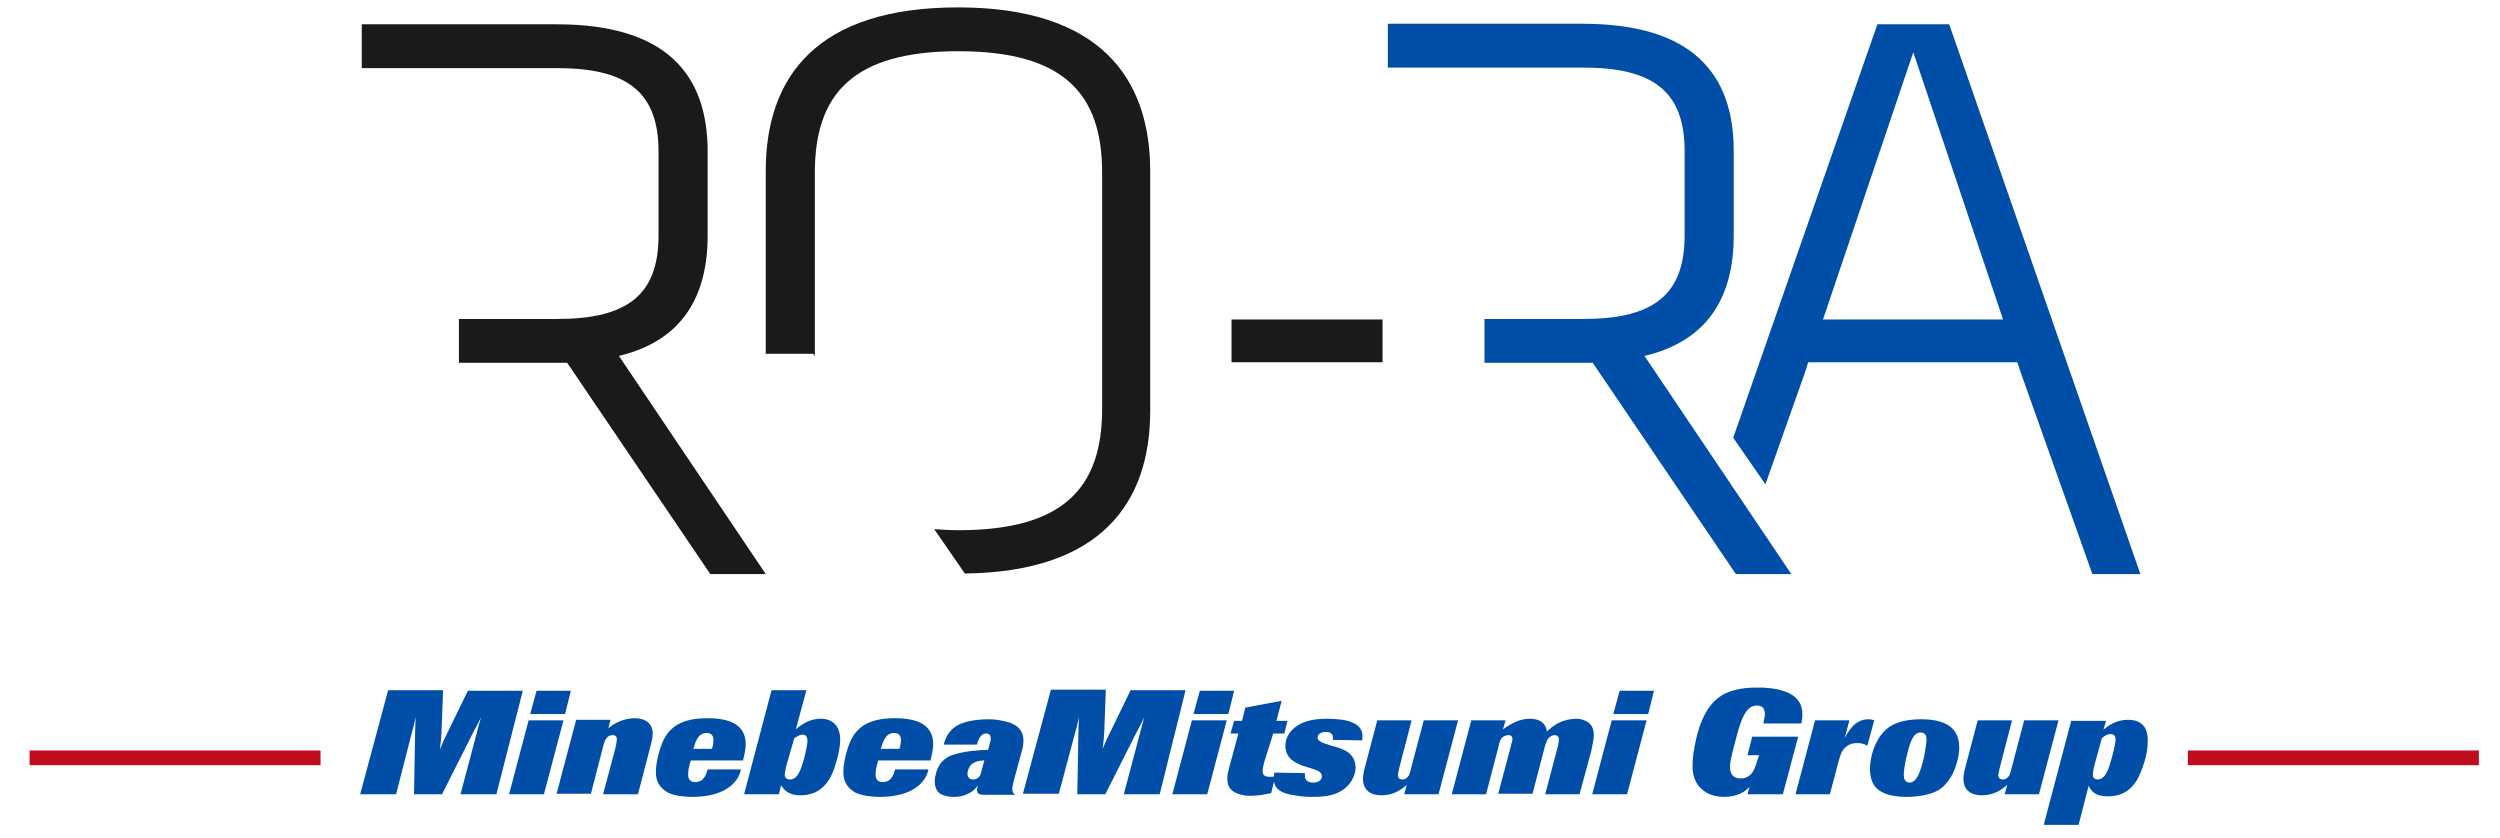
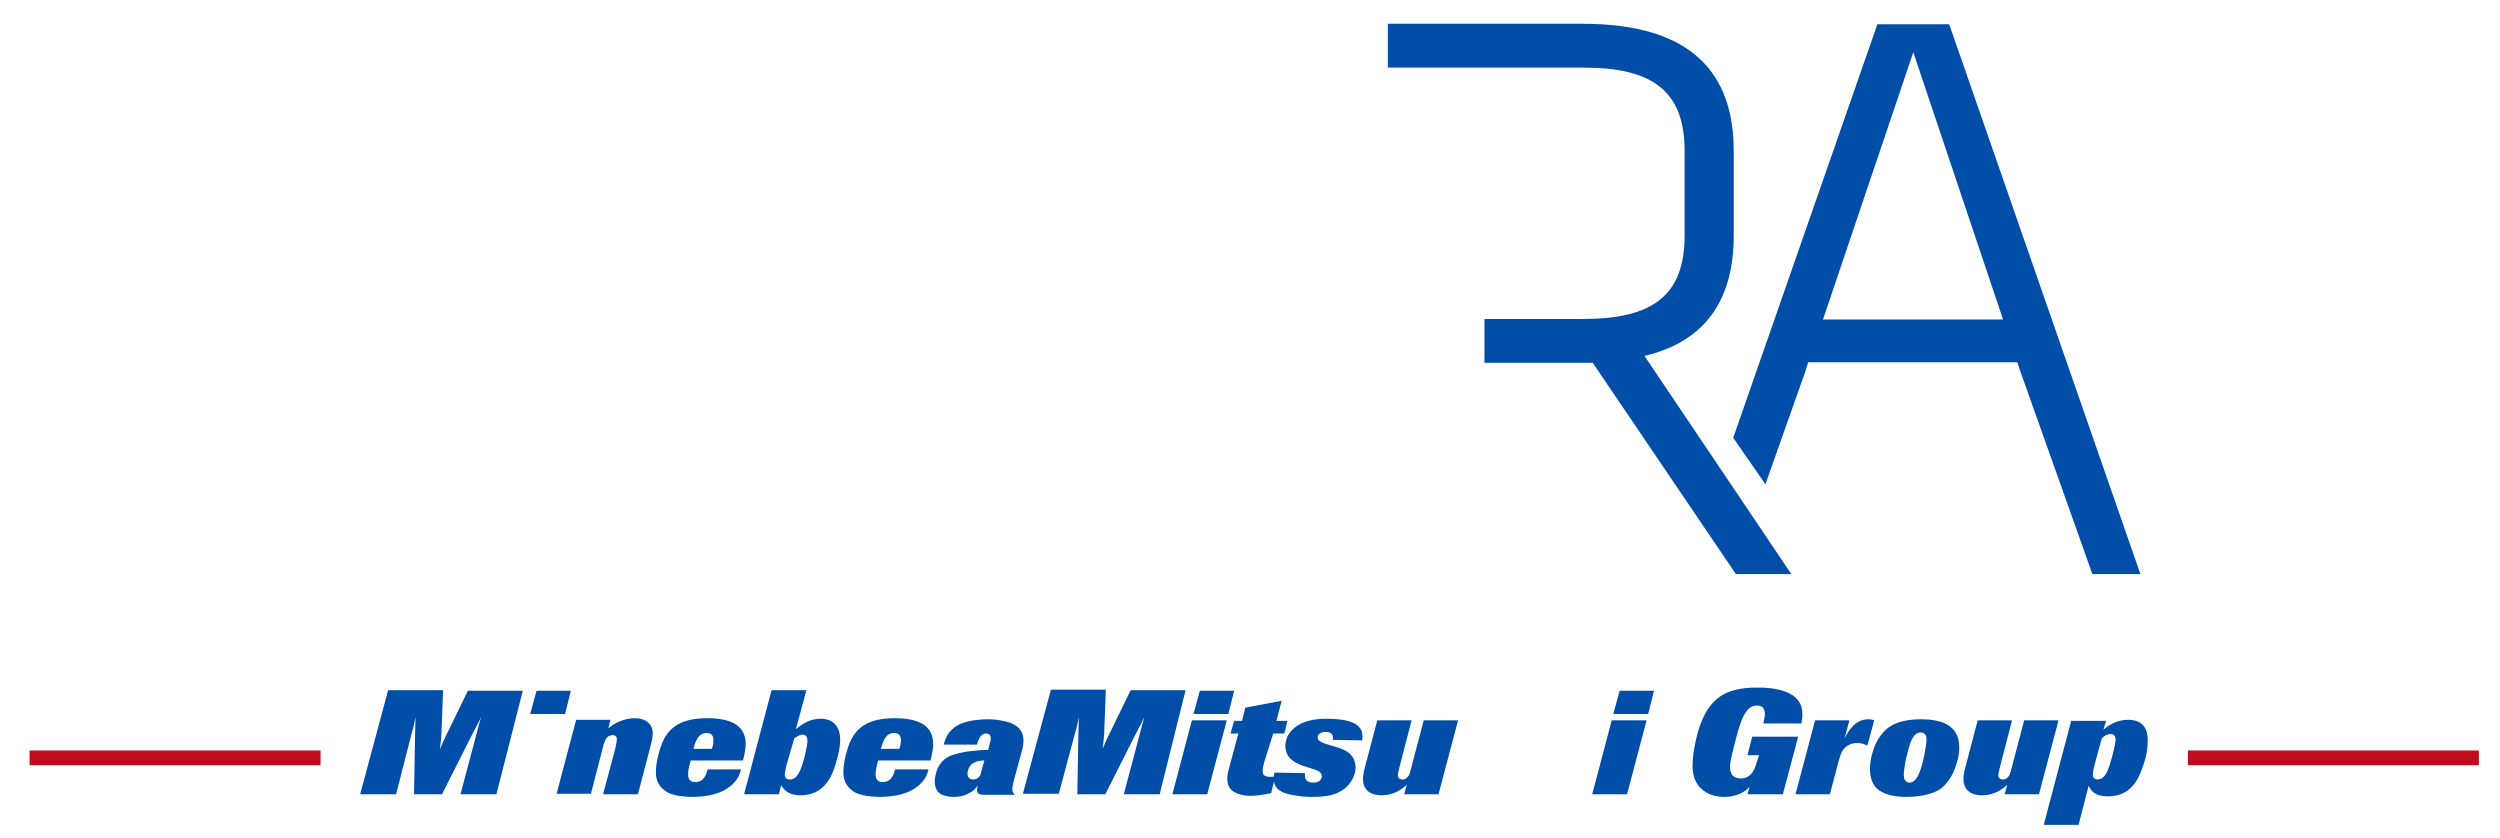
<svg xmlns="http://www.w3.org/2000/svg" xmlns:xlink="http://www.w3.org/1999/xlink" version="1.1" id="Ebene_1" x="0px" y="0px" viewBox="0 0 473.4 158.7" style="enable-background:new 0 0 473.4 158.7;" xml:space="preserve">
  <style type="text/css">
	.st0{clip-path:url(#SVGID_00000172435539947631983870000002713189401424759439_);fill:#1A1A18;}
	.st1{clip-path:url(#SVGID_00000172435539947631983870000002713189401424759439_);fill:#004EA8;}
	.st2{clip-path:url(#SVGID_00000172435539947631983870000002713189401424759439_);fill:none;stroke:#C00D1E;stroke-width:2.792;}
	.st3{fill:#004EA8;}
	.st4{clip-path:url(#SVGID_00000025402913257221737790000015305135719502539957_);fill:#004EA8;}
	.st5{clip-path:url(#SVGID_00000021816810463001347960000016682115635278200221_);fill:#004EA8;}
	.st6{clip-path:url(#SVGID_00000157291688650060019470000000283470921923702155_);fill:#004EA8;}
</style>
  <g>
    <defs>
      <rect id="SVGID_1_" x="5.6" y="1.5" width="463.8" height="154.7" />
    </defs>
    <clipPath id="SVGID_00000031911522773542959290000016442685364131026048_">
      <use xlink:href="#SVGID_1_" style="overflow:visible;" />
    </clipPath>
-     <path style="clip-path:url(#SVGID_00000031911522773542959290000016442685364131026048_);fill:#1A1A18;" d="M261.8,60.5h-28.6v8.1   h28.6V60.5z M217.8,77.8V32.4c0-17.8-9.7-31-36.4-31c-26.7,0-36.4,13.1-36.4,31V67h9l0.3,0.4V32.7c0-14.9,7.2-23,27.2-23   s27.2,8.1,27.2,23v44.7c0,14.9-7.2,23-27.2,23c-1.6,0-3.1-0.1-4.6-0.2l4.7,6.8l1.1,1.6C208.4,108.3,217.8,95.3,217.8,77.8    M134,44.6V28.7c0-14.5-7.7-24.1-28.6-24.1H68.5v8.3h9.2v0h27.8c13.1,0,19.2,4.4,19.2,15.8v15.9c0,11.4-6.1,15.8-19.2,15.8H86.9   v8.3h18.5h2l27.1,40H145l-27.8-41.3C129.3,64.5,134,56,134,44.6" />
    <path style="clip-path:url(#SVGID_00000031911522773542959290000016442685364131026048_);fill:#004EA8;" d="M405.3,108.7L369.1,4.6   h-13.6l-27.3,78.3l6.1,8.8l7.5-21.2l0.6-1.9H382l0.6,1.8l11.8,33.2l1.8,5.1H405.3z M379.3,60.5h-34.1l17.1-50.6L379.3,60.5z    M328.3,44.6v-16c0-14.5-7.7-24.1-28.6-24.1h-36.9v8.3h9.2v0h27.8c13.1,0,19.2,4.4,19.2,15.8v16c0,11.4-6.1,15.8-19.2,15.8h-18.7   v8.3h18.5h2l27.1,40h10.5l-27.8-41.3C323.6,64.5,328.3,56,328.3,44.6" />
    <path style="clip-path:url(#SVGID_00000031911522773542959290000016442685364131026048_);fill:none;stroke:#C00D1E;stroke-width:2.792;" d="   M414.3,143.5h55.1 M5.6,143.5h55.1" />
    <path style="clip-path:url(#SVGID_00000031911522773542959290000016442685364131026048_);fill:#004EA8;" d="M94,150.4h-6.8l3-11.3   c0.4-1.6,0.5-1.9,0.9-3.3c-0.7,1.5-0.9,1.7-1.5,2.9l-5.9,11.7h-5.3l0.2-11.4c0-1.2,0.1-2.6,0.1-3.2c-0.3,1.3-0.3,1.6-0.7,2.9   L75,150.4h-6.8l5.3-19.7h10.4l-0.3,8c-0.1,1.5-0.1,1.7-0.3,3.2c0.7-1.7,0.9-2.1,1.6-3.5l3.7-7.6h10.4L94,150.4z" />
  </g>
-   <path class="st3" d="M107,135.2h-6.6l1.2-4.4h6.5L107,135.2z M103,150.4h-6.6l3.7-14h6.6L103,150.4z" />
+   <path class="st3" d="M107,135.2h-6.6l1.2-4.4h6.5L107,135.2z M103,150.4h-6.6h6.6L103,150.4z" />
  <g>
    <defs>
      <rect id="SVGID_00000111876204398024152370000004982264877654203815_" x="5.6" y="1.5" width="463.8" height="154.7" />
    </defs>
    <clipPath id="SVGID_00000003064885634388026190000002621379953413239733_">
      <use xlink:href="#SVGID_00000111876204398024152370000004982264877654203815_" style="overflow:visible;" />
    </clipPath>
    <path style="clip-path:url(#SVGID_00000003064885634388026190000002621379953413239733_);fill:#004EA8;" d="M120.8,150.4h-6.6   l2.3-8.6c0.1-0.4,0.3-1.3,0.3-1.8c0-0.2,0-0.8-0.8-0.8c-0.4,0-0.8,0.2-1,0.4c-0.3,0.3-0.4,0.5-0.7,1.4l-2.4,9.3h-6.5l3.7-14h6.5   l-0.4,1.6c0.3-0.2,0.5-0.4,0.8-0.6c1.2-0.8,2.8-1.3,4.2-1.3c2,0,3.4,1,3.4,2.9c0,0.8-0.2,1.5-0.4,2.3L120.8,150.4z" />
    <path style="clip-path:url(#SVGID_00000003064885634388026190000002621379953413239733_);fill:#004EA8;" d="M134.8,141.8   c0.2-0.5,0.3-1.1,0.3-1.7c0-0.9-0.5-1.3-1.3-1.3c-1.6,0-2.1,1.6-2.5,3H134.8z M140.3,145.8c-0.2,0.7-0.5,1.8-1.9,3   c-1.8,1.5-4.4,2.1-7.4,2.1c-0.8,0-1.7-0.1-2.5-0.2c-0.9-0.2-1.9-0.4-2.6-1c-1.7-1.2-1.7-2.9-1.7-3.6c0-1.7,0.7-4.5,1.5-6.1   c1.1-2.1,3.1-4,8.2-4c4.1,0,7.3,1.1,7.3,4.9c0,1.3-0.4,2.6-0.5,3.1h-9.9c-0.3,1-0.5,1.8-0.5,2.7c0,0.9,0.5,1.4,1.3,1.4   c1.7,0,2.1-1.4,2.4-2.4H140.3z" />
    <path style="clip-path:url(#SVGID_00000003064885634388026190000002621379953413239733_);fill:#004EA8;" d="M148.9,145   c-0.1,0.6-0.3,1.4-0.3,1.7c0,0.9,0.8,0.9,1,0.9c1.2,0,1.7-1.3,1.9-1.7c0.8-1.8,1.4-4.9,1.4-5.6c0-0.4-0.1-1.2-0.9-1.2   c-0.5,0-1,0.3-1.6,0.7L148.9,145z M147.5,150.4h-6.6l5.2-19.7h6.6l-2,7.4c1.4-1.2,2.9-2,4.7-2c2.1,0,3.7,1.2,3.7,4   c0,1.2-0.3,2.8-0.9,4.7c-0.5,1.6-1.8,5.8-6.6,5.8c-2.5,0-3.2-1.2-3.7-1.9L147.5,150.4z" />
    <path style="clip-path:url(#SVGID_00000003064885634388026190000002621379953413239733_);fill:#004EA8;" d="M170.3,141.8   c0.2-0.5,0.3-1.1,0.3-1.7c0-0.9-0.5-1.3-1.3-1.3c-1.6,0-2.1,1.6-2.5,3H170.3z M175.8,145.8c-0.2,0.7-0.5,1.8-1.9,3   c-1.8,1.5-4.4,2.1-7.4,2.1c-0.8,0-1.7-0.1-2.5-0.2c-0.9-0.2-1.9-0.4-2.6-1c-1.7-1.2-1.7-2.9-1.7-3.6c0-1.7,0.7-4.5,1.5-6.1   c1.1-2.1,3.1-4,8.2-4c4.1,0,7.3,1.1,7.3,4.9c0,1.3-0.4,2.6-0.5,3.1h-9.9c-0.3,1-0.5,1.8-0.5,2.7c0,0.9,0.5,1.4,1.3,1.4   c1.7,0,2.1-1.4,2.4-2.4H175.8z" />
    <path style="clip-path:url(#SVGID_00000003064885634388026190000002621379953413239733_);fill:#004EA8;" d="M186.4,144   c-0.7,0-1.7,0.1-2.5,0.8c-0.4,0.4-0.7,1.1-0.7,1.7c0,0.8,0.5,1.1,1.1,1.1c0.5,0,0.8-0.2,1.1-0.5c0.3-0.3,0.3-0.5,0.5-1.3L186.4,144   z M191.9,148.1c-0.1,0.5-0.2,0.8-0.2,1.4c0,0.4,0.1,0.6,0.5,1h-5.9c-0.4,0-1.3,0-1.3-0.9c0-0.3,0.1-0.6,0.2-0.9   c-0.4,0.5-0.7,1-1.7,1.5c-1.1,0.6-2.1,0.7-2.9,0.7c-0.7,0-1.3-0.1-1.9-0.3c-0.7-0.2-1.7-0.8-1.7-2.7c0-0.5,0.1-0.9,0.2-1.3   c0.6-2.7,2.6-3.5,3.4-3.7c1.8-0.6,4.6-0.9,6.5-0.9l0.1-0.3c0.1-0.4,0.2-0.8,0.3-1.2c0.1-0.2,0.1-0.4,0.1-0.7c0-0.6-0.3-0.9-0.9-0.9   c-1.1,0-1.5,1.4-1.7,2.1h-6.3c0.3-1.1,0.8-2.8,3.1-3.9c1.9-0.8,4.3-0.9,5.2-0.9c1,0,2,0.1,2.9,0.3c0.9,0.2,3.9,0.7,3.9,3.7   c0,0.7-0.1,1.3-0.3,2L191.9,148.1z" />
    <path style="clip-path:url(#SVGID_00000003064885634388026190000002621379953413239733_);fill:#004EA8;" d="M219.6,150.4h-6.8   l3-11.3c0.4-1.6,0.5-1.9,0.9-3.3c-0.7,1.5-0.9,1.7-1.5,2.9l-5.9,11.7H204l0.2-11.4c0-1.2,0.1-2.6,0.1-3.2c-0.3,1.3-0.3,1.6-0.7,2.9   l-3.1,11.6h-6.8l5.3-19.7h10.4l-0.3,8c-0.1,1.5-0.1,1.7-0.3,3.2c0.7-1.7,0.9-2.1,1.6-3.5l3.7-7.6h10.4L219.6,150.4z" />
  </g>
  <path class="st3" d="M232.6,135.2h-6.6l1.2-4.4h6.5L232.6,135.2z M228.6,150.4h-6.6l3.7-14h6.6L228.6,150.4z" />
  <g>
    <defs>
      <rect id="SVGID_00000128475595738075451170000014671610615492545201_" x="5.6" y="1.5" width="463.8" height="154.7" />
    </defs>
    <clipPath id="SVGID_00000183952386781010684900000006102874950254743198_">
      <use xlink:href="#SVGID_00000128475595738075451170000014671610615492545201_" style="overflow:visible;" />
    </clipPath>
    <path style="clip-path:url(#SVGID_00000183952386781010684900000006102874950254743198_);fill:#004EA8;" d="M239.4,144.3   c-0.3,1.1-0.3,1.5-0.3,1.8c0,1,1,1,1.4,1c0.3,0,0.6,0,1-0.1l-0.8,3.2c-1.1,0.2-2.4,0.5-3.9,0.5c-0.8,0-1.6-0.1-2.4-0.4   c-1.7-0.6-2-1.8-2-2.9c0-0.8,0.2-1.4,0.4-2.2l1.7-6.3h-1.5l0.7-2.4h1.5l0.6-2.5l6.9-1.3l-1,3.8h2.1l-0.6,2.4h-2.1L239.4,144.3z" />
    <path style="clip-path:url(#SVGID_00000183952386781010684900000006102874950254743198_);fill:#004EA8;" d="M246.7,145   c-1.3-0.5-3.3-1.3-3.3-3.8c0-1.5,0.9-3.2,3-4.2c1.5-0.7,3.2-0.9,4.8-0.9c4,0,6.8,0.8,6.8,3.3c0,0.3,0,0.5-0.1,0.8l-5.5-0.1   c0-0.1,0-0.3,0-0.4c0-0.8-0.5-1.1-1.4-1.1c-0.8,0-1.5,0.4-1.5,1c0,0.8,1,1.1,2.3,1.5l1.7,0.5c1.1,0.4,3.1,1.1,3.2,3.7   c0,1.6-1,3.4-2.6,4.4c-1.7,1.1-4,1.2-5.6,1.2c-0.5,0-1.8,0-3.4-0.3c-2.8-0.4-3.9-1.4-3.9-3.2c0-0.4,0.1-0.7,0.1-1.1l5.8,0.1   c0,0.1,0,0.3,0,0.5c0,1.2,1.1,1.3,1.6,1.3c1.1,0,1.6-0.6,1.6-1.2c0-0.8-0.7-1.1-2-1.5L246.7,145z" />
    <path style="clip-path:url(#SVGID_00000183952386781010684900000006102874950254743198_);fill:#004EA8;" d="M272.4,150.4h-6.5   l0.5-1.8c-0.9,0.8-2.4,2-4.8,2c-2.1,0-3.5-1-3.5-3.1c0-0.6,0.1-1,0.2-1.6l2.5-9.5h6.5l-2.1,8.1c-0.1,0.4-0.5,1.9-0.5,2.3   c0,0.5,0.3,0.8,0.9,0.8c0.5,0,0.9-0.3,1.2-0.8c0.1-0.3,0.2-0.4,0.4-1.3l2.4-9.1h6.5L272.4,150.4z" />
-     <path style="clip-path:url(#SVGID_00000183952386781010684900000006102874950254743198_);fill:#004EA8;" d="M299.1,150.4h-6.5   l2.4-9.1c0.1-0.4,0.2-0.9,0.2-1.2c0-0.3-0.1-0.9-0.8-0.9c-0.4,0-0.7,0.2-1.1,0.5c-0.3,0.3-0.4,0.6-0.7,1.4l-2.4,9.2h-6.5l2.4-9   c0.1-0.6,0.3-1,0.3-1.3c0-0.5-0.2-0.8-0.8-0.8c-0.4,0-0.8,0.2-1.1,0.4c-0.4,0.4-0.6,1-0.8,2l-2.3,8.8h-6.5l3.7-14h6.5l-0.5,1.7   c1.1-0.8,3-2,5-2c0.7,0,1.3,0.1,1.8,0.3c0.9,0.4,1.4,1.1,1.5,2.1c0.5-0.4,1-0.9,2-1.5c1.2-0.6,2.4-0.9,3.5-0.9c0.9,0,1.5,0.2,2,0.5   c0.6,0.3,1.4,0.9,1.4,2.6c0,0.9-0.3,2-0.5,3.1L299.1,150.4z" />
  </g>
  <path class="st3" d="M312.1,135.2h-6.6l1.2-4.4h6.5L312.1,135.2z M308.1,150.4h-6.6l3.7-14h6.6L308.1,150.4z" />
  <g>
    <defs>
      <rect id="SVGID_00000052076396261199052080000016542660156249011122_" x="5.6" y="1.5" width="463.8" height="154.7" />
    </defs>
    <clipPath id="SVGID_00000163051018753806794650000010434657215919091630_">
      <use xlink:href="#SVGID_00000052076396261199052080000016542660156249011122_" style="overflow:visible;" />
    </clipPath>
    <path style="clip-path:url(#SVGID_00000163051018753806794650000010434657215919091630_);fill:#004EA8;" d="M340.5,139.5l-2.9,10.9   h-6.7l0.4-1.4c-0.4,0.4-0.9,0.9-1.8,1.3c-0.9,0.4-2,0.6-3,0.6c-1.7,0-3.3-0.5-4.4-1.6c-1.6-1.5-1.6-3.6-1.6-4.4   c0-1.6,0.3-3.2,0.6-4.6c0.4-1.9,1.5-6.3,4.6-8.4c1.7-1.2,4.2-1.7,6.8-1.7c0.4,0,0.9,0,1.3,0c3.7,0.2,7.5,1.2,7.5,5   c0,0.7-0.1,1.3-0.2,1.8h-7.2c0.2-0.9,0.3-1.4,0.3-1.8c0-0.4-0.1-0.8-0.3-1.1c-0.2-0.3-0.6-0.5-1.2-0.5c-1.6,0-2.2,1.4-2.6,2.1   c-0.8,1.7-1.2,3.5-2,6.6c-0.2,0.9-0.5,1.9-0.5,2.9c0,0.5,0,2.2,2,2.2c0.3,0,0.8,0,1.3-0.3c1.1-0.6,1.4-1.6,1.9-3.2l0.3-0.9h-2.2   l0.9-3.5H340.5z" />
    <path style="clip-path:url(#SVGID_00000163051018753806794650000010434657215919091630_);fill:#004EA8;" d="M346.5,150.4H340   l3.7-14h6.5l-0.9,3.4c0.7-1.3,1.9-3.6,4.5-3.6c0.5,0,0.8,0.1,1.1,0.2l-1.3,4.8c-0.4-0.2-0.9-0.5-1.9-0.5c-1.1,0-2,0.4-2.7,1.3   c-0.4,0.6-0.6,1.3-0.9,2.4L346.5,150.4z" />
    <path style="clip-path:url(#SVGID_00000163051018753806794650000010434657215919091630_);fill:#004EA8;" d="M364.8,140   c0-0.3,0-1.3-1.1-1.3c-1.2,0-1.9,1.3-2.5,3.9c-0.3,1-0.7,3.1-0.7,4.1c0,0.5,0.1,0.8,0.2,1c0.2,0.3,0.5,0.5,0.9,0.5   c0.9,0,1.4-1,1.6-1.3c0.5-1.1,0.9-2.4,1.2-3.9C364.6,141.8,364.8,140.7,364.8,140 M369.5,147c-0.6,1-1.4,2-2.4,2.6   c-1.5,0.9-4,1.3-6.1,1.3c-2.9,0-4.6-0.7-5.5-1.5c-1-0.9-1.4-2.3-1.4-3.7c0-2.9,1.3-6.4,3.6-8c1.4-1,3.5-1.5,6.1-1.5   c3.8,0,7.2,1.1,7.2,5.3c0,0.8-0.1,1.6-0.3,2.4C370.4,144.9,370.1,146,369.5,147" />
    <path style="clip-path:url(#SVGID_00000163051018753806794650000010434657215919091630_);fill:#004EA8;" d="M386.1,150.4h-6.5   l0.5-1.8c-0.9,0.8-2.4,2-4.8,2c-2.1,0-3.5-1-3.5-3.1c0-0.6,0.1-1,0.2-1.6l2.5-9.5h6.5l-2.1,8.1c-0.1,0.4-0.5,1.9-0.5,2.3   c0,0.5,0.3,0.8,0.9,0.8c0.5,0,0.9-0.3,1.2-0.8c0.1-0.3,0.2-0.4,0.4-1.3l2.4-9.1h6.5L386.1,150.4z" />
    <path style="clip-path:url(#SVGID_00000163051018753806794650000010434657215919091630_);fill:#004EA8;" d="M396.6,144.9   c-0.1,0.5-0.3,1.2-0.3,1.8c0,0.7,0.5,0.9,0.9,0.9c1.2,0,1.7-1.3,1.9-1.7c0.5-1.1,1.5-4.8,1.5-5.8c0-0.3,0-1.1-0.9-1.1   c-0.7,0-1.3,0.4-1.7,0.8L396.6,144.9z M393.6,156.2h-6.6l5.2-19.7h6.6l-0.5,1.7c0.9-0.8,2.4-1.9,4.7-1.9c3.7,0,3.7,3.1,3.7,3.9   c0,1.4-0.2,3.1-1.1,5.4c-0.6,1.7-2,5.2-6.4,5.2c-2.5,0-3.2-1-3.7-2L393.6,156.2z" />
  </g>
</svg>